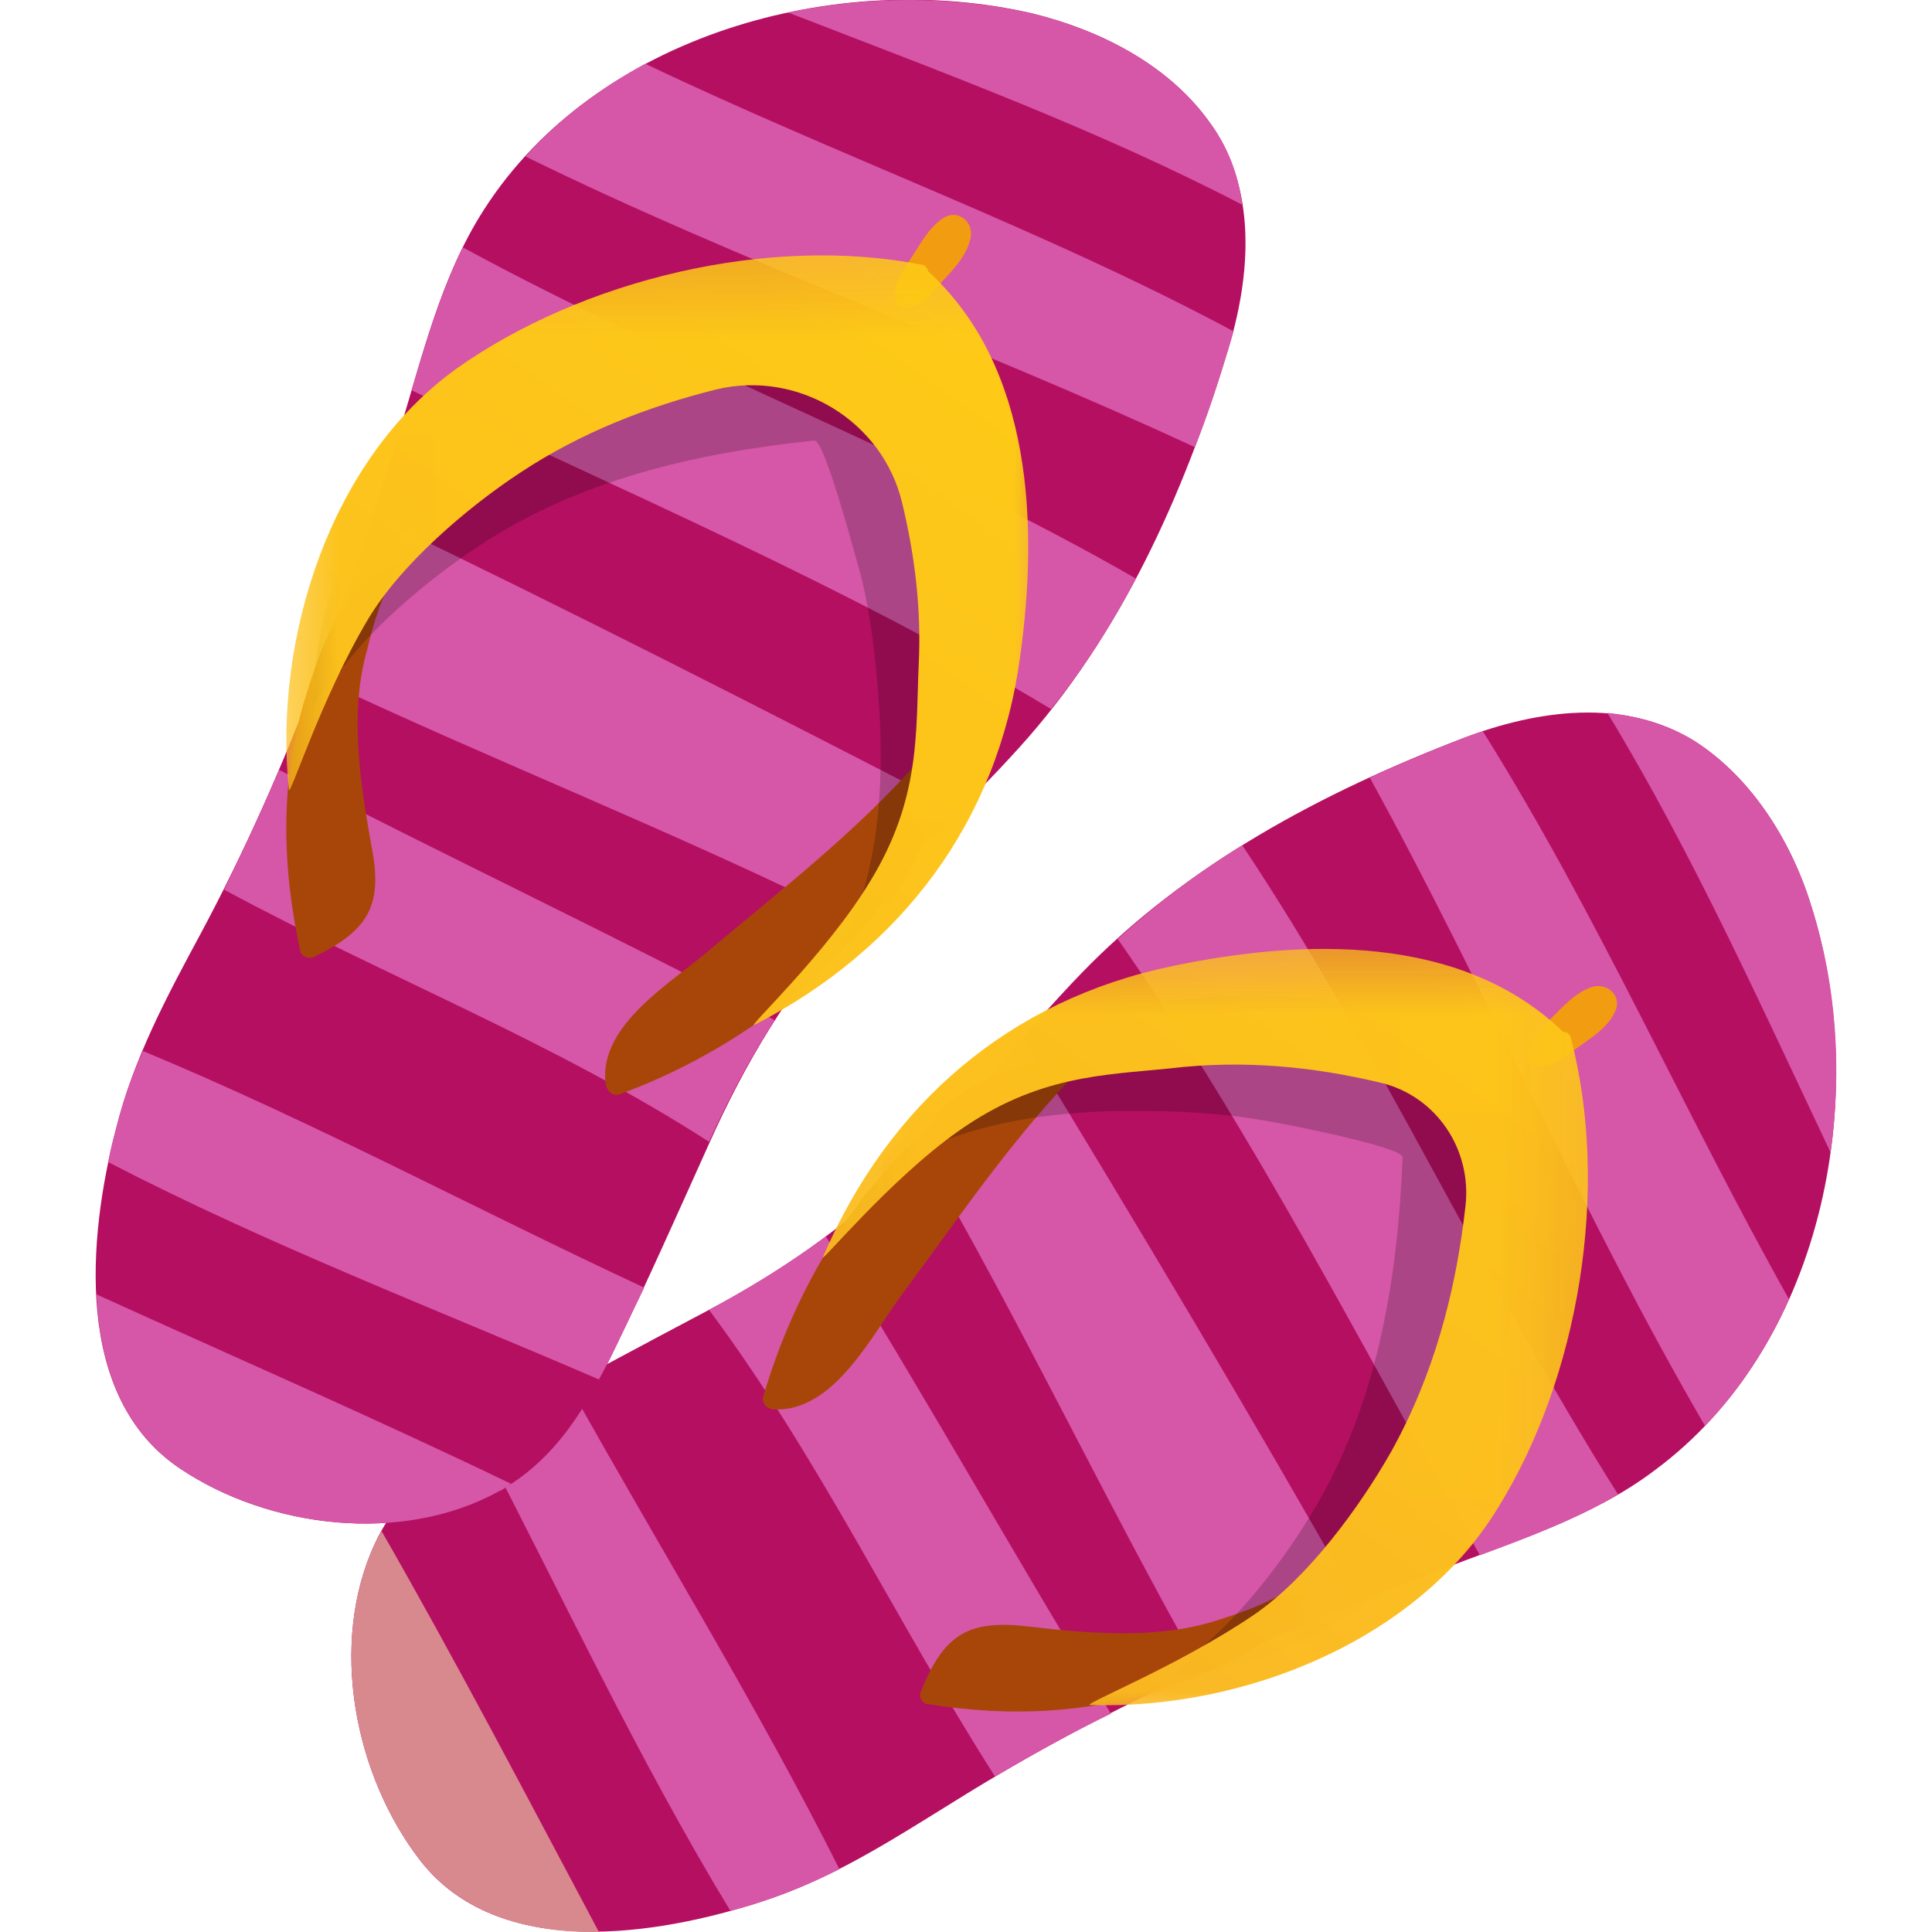
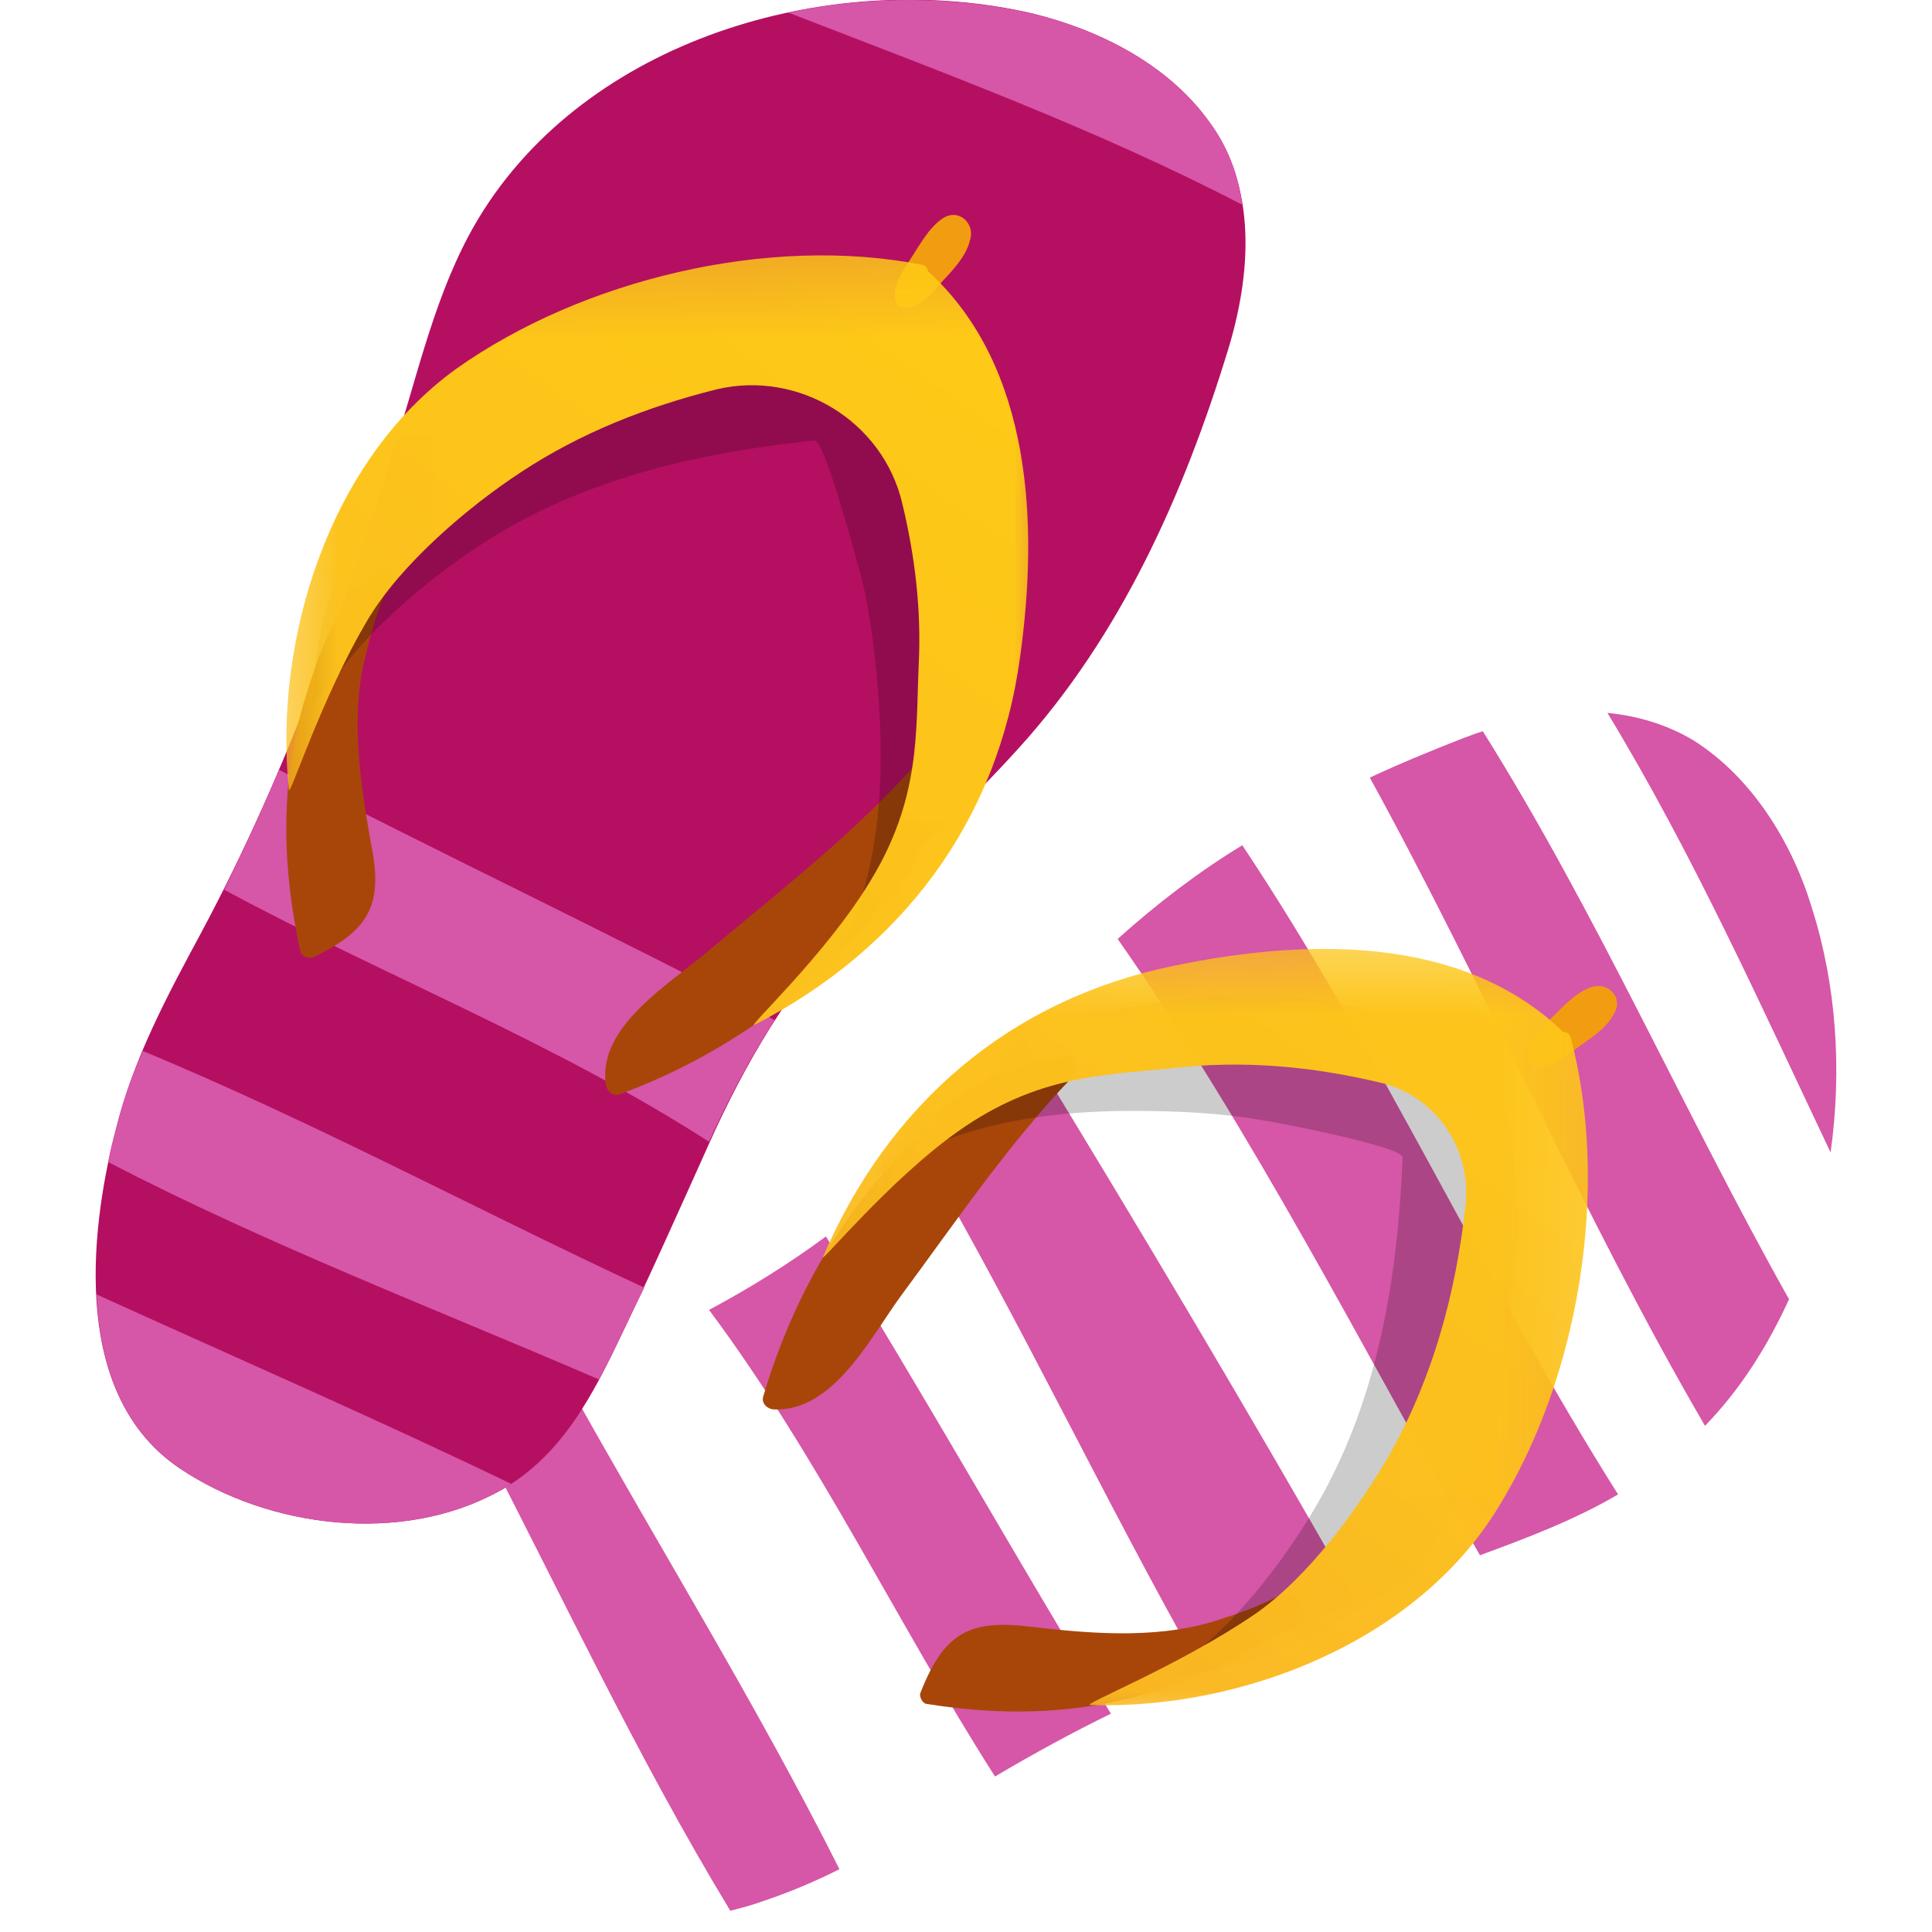
<svg xmlns="http://www.w3.org/2000/svg" xmlns:xlink="http://www.w3.org/1999/xlink" xml:space="preserve" width="20px" height="20px" version="1.1" style="shape-rendering:geometricPrecision; text-rendering:geometricPrecision; image-rendering:optimizeQuality; fill-rule:evenodd; clip-rule:evenodd" viewBox="0 0 20 20">
  <defs>
    <style type="text/css">
   
    .fil4 {fill:#A8460A;fill-rule:nonzero}
    .fil0 {fill:#B50F62;fill-rule:nonzero}
    .fil1 {fill:#D656A7;fill-rule:nonzero}
    .fil2 {fill:#D8898E;fill-rule:nonzero}
    .fil3 {fill:#F29C11;fill-rule:nonzero}
    .fil5 {fill:black;fill-rule:nonzero;fill-opacity:0.2}
    .fil7 {fill:black;fill-rule:nonzero;fill-opacity:0.2}
    .fil8 {fill:url(#id4);fill-rule:nonzero}
    .fil6 {fill:url(#id5);fill-rule:nonzero}
   
  </style>
    <mask id="id0">
      <linearGradient id="id1" gradientUnits="userSpaceOnUse" x1="17.98" y1="6.02" x2="8.97" y2="18.66">
        <stop offset="0" style="stop-opacity:1; stop-color:white" />
        <stop offset="0.58" style="stop-opacity:0.992; stop-color:white" />
        <stop offset="1" style="stop-opacity:0.98; stop-color:white" />
      </linearGradient>
      <rect style="fill:url(#id1)" x="8.07" y="9.37" width="8.82" height="8.73" />
    </mask>
    <mask id="id2">
      <linearGradient id="id3" gradientUnits="userSpaceOnUse" x1="10.38" y1="1.62" x2="1.05" y2="14.7">
        <stop offset="0" style="stop-opacity:1; stop-color:white" />
        <stop offset="0.58" style="stop-opacity:0.992; stop-color:white" />
        <stop offset="1" style="stop-opacity:0.98; stop-color:white" />
      </linearGradient>
      <rect style="fill:url(#id3)" x="2.52" y="2.19" width="8.58" height="8.87" />
    </mask>
    <linearGradient id="id4" gradientUnits="userSpaceOnUse" x1="10.38" y1="1.62" x2="1.05" y2="14.7">
      <stop offset="0" style="stop-opacity:1; stop-color:#FECD15" />
      <stop offset="0.58" style="stop-opacity:1; stop-color:#FCC01D" />
      <stop offset="1" style="stop-opacity:1; stop-color:#F9B326" />
    </linearGradient>
    <linearGradient id="id5" gradientUnits="userSpaceOnUse" xlink:href="#id4" x1="17.98" y1="6.02" x2="8.97" y2="18.66">
  </linearGradient>
  </defs>
  <g id="Слой_x0020_1">
-     <path class="fil0" d="M17.13 15.22c1.73,-1.28 2.24,-3.82 1.63,-5.81 -0.2,-0.67 -0.61,-1.35 -1.22,-1.74 -0.73,-0.45 -1.63,-0.32 -2.39,-0.03 -1.46,0.56 -2.87,1.31 -3.96,2.44 -0.58,0.6 -1.09,1.26 -1.67,1.86 -0.65,0.68 -1.37,1.19 -2.2,1.63 -0.68,0.36 -1.36,0.72 -2.03,1.1 -0.58,0.33 -1.12,0.69 -1.41,1.31 -0.48,1.04 -0.21,2.4 0.47,3.28 0.81,1.04 2.45,0.78 3.55,0.42 0.71,-0.23 1.33,-0.63 1.96,-1.02 0.83,-0.52 1.68,-0.97 2.56,-1.37 0.81,-0.37 1.64,-0.71 2.47,-1.03 0.76,-0.3 1.58,-0.54 2.24,-1.04z" />
    <path class="fil1" d="M18.76 9.41c-0.2,-0.67 -0.61,-1.35 -1.22,-1.74 -0.28,-0.17 -0.59,-0.26 -0.9,-0.29 0.88,1.45 1.58,3.01 2.31,4.55 0.12,-0.85 0.06,-1.73 -0.19,-2.52z" />
    <path class="fil1" d="M18.52 13.45c-1.09,-1.94 -1.99,-4 -3.17,-5.88 -0.07,0.02 -0.14,0.05 -0.2,0.07 -0.33,0.13 -0.65,0.26 -0.97,0.41 1.22,2.22 2.2,4.53 3.47,6.71 0.37,-0.38 0.65,-0.83 0.87,-1.31z" />
    <path class="fil1" d="M14.05 16.59c-1.13,-1.99 -2.27,-3.9 -3.46,-5.85 -0.35,0.4 -0.69,0.8 -1.05,1.18 1.03,1.77 1.89,3.6 2.89,5.37 0.53,-0.25 1.07,-0.48 1.62,-0.7z" />
    <path class="fil1" d="M8.55 12.8c-0.38,0.28 -0.78,0.53 -1.21,0.76 1.14,1.53 1.94,3.23 2.96,4.83 0.39,-0.23 0.79,-0.45 1.2,-0.65 -1,-1.64 -1.94,-3.32 -2.95,-4.94z" />
-     <path class="fil2" d="M3.95 15.85c-0.02,0.04 -0.05,0.09 -0.07,0.13 -0.48,1.04 -0.21,2.4 0.47,3.28 0.45,0.57 1.14,0.75 1.85,0.74 -0.74,-1.39 -1.47,-2.79 -2.25,-4.15z" />
    <path class="fil1" d="M8.69 19.35c-0.87,-1.73 -1.86,-3.32 -2.8,-5.01 -0.2,0.11 -0.4,0.22 -0.6,0.33 -0.11,0.07 -0.22,0.13 -0.33,0.2 0.85,1.63 1.63,3.31 2.6,4.91 0.12,-0.03 0.23,-0.06 0.34,-0.1 0.27,-0.09 0.53,-0.2 0.79,-0.33z" />
    <path class="fil1" d="M15.32 16.1c0.49,-0.18 0.99,-0.37 1.43,-0.63 -1.37,-2.17 -2.47,-4.59 -3.89,-6.72 -0.46,0.28 -0.89,0.61 -1.29,0.97 1.4,2 2.54,4.24 3.75,6.38z" />
    <path class="fil3" d="M16.31 10.86c0.15,-0.11 0.32,-0.21 0.4,-0.37 0.1,-0.17 -0.07,-0.33 -0.24,-0.27 -0.17,0.06 -0.31,0.22 -0.43,0.34 -0.1,0.11 -0.23,0.22 -0.23,0.37 0,0.06 0.04,0.1 0.09,0.11 0.16,0.02 0.29,-0.1 0.41,-0.18z" />
    <path class="fil4" d="M9.33 13.41c0.57,-0.77 1.11,-1.57 1.78,-2.27 0.07,-0.07 0.02,-0.22 -0.09,-0.2 -0.49,0.08 -0.97,0.24 -1.32,0.59 -0.02,0.02 -0.03,0.05 -0.02,0.08 -0.86,0.74 -1.46,1.76 -1.78,2.85 -0.02,0.07 0.05,0.13 0.11,0.13 0.62,0.03 1.01,-0.76 1.32,-1.18z" />
    <path class="fil4" d="M13.54 16.35c-0.27,0.17 -0.57,0.31 -0.87,0.4 -0.62,0.22 -1.32,0.17 -2,0.09 -0.64,-0.08 -0.9,0.07 -1.14,0.68 -0.02,0.04 0.02,0.12 0.07,0.12 0.87,0.14 1.73,0.1 2.55,-0.2 0.51,-0.19 1.28,-0.49 1.39,-1.09z" />
    <path class="fil5" d="M12.48 17.02c-0.11,0.12 -0.23,0.23 -0.35,0.33 0.26,-0.03 0.51,-0.07 0.76,-0.14 0.65,-0.18 1.18,-0.55 1.74,-0.9 0.05,-0.06 0.1,-0.13 0.14,-0.2 0.85,-1.37 1.17,-3.33 0.76,-4.89 -0.01,-0.04 -0.05,-0.06 -0.08,-0.06 -1.06,-1.01 -2.7,-0.96 -4.04,-0.68 -0.34,0.07 -0.66,0.17 -0.97,0.3 -0.33,0.24 -0.66,0.49 -0.94,0.8 -0.17,0.2 -0.32,0.42 -0.48,0.63 0.77,-0.56 1.77,-0.71 2.7,-0.71 0.46,0 0.92,0.02 1.37,0.1 0.14,0.02 1.43,0.27 1.43,0.38 -0.05,1.24 -0.25,2.46 -0.85,3.53 -0.28,0.5 -0.72,1.1 -1.18,1.5 0,0 -0.01,0.01 -0.01,0.01z" />
    <path class="fil6" style="mask:url(#id0)" d="M15.5 15.62c0.85,-1.36 1.17,-3.32 0.76,-4.88 -0.01,-0.04 -0.05,-0.06 -0.08,-0.06 -1.06,-1.02 -2.7,-0.96 -4.04,-0.68 -1.69,0.35 -2.94,1.43 -3.62,3.01 -0.04,0.09 0.69,-0.8 1.4,-1.3 0.82,-0.58 1.51,-0.58 2.19,-0.65 0.76,-0.09 1.48,-0.02 2.19,0.15 0.57,0.14 0.94,0.69 0.87,1.28 -0.1,0.89 -0.33,1.75 -0.77,2.54 -0.33,0.58 -0.86,1.3 -1.41,1.68 -0.79,0.54 -1.83,0.95 -1.7,0.94 1.57,0.05 3.37,-0.66 4.21,-2.03z" />
    <path class="fil0" d="M4.13 4.48c-0.26,0.85 -0.54,1.7 -0.86,2.53 -0.34,0.91 -0.73,1.79 -1.19,2.65 -0.35,0.65 -0.7,1.3 -0.88,2.03 -0.29,1.12 -0.44,2.77 0.66,3.51 0.92,0.62 2.3,0.79 3.3,0.24 0.6,-0.33 0.92,-0.89 1.21,-1.49 0.34,-0.7 0.65,-1.4 0.97,-2.11 0.38,-0.85 0.83,-1.6 1.46,-2.3 0.57,-0.62 1.19,-1.18 1.75,-1.8 1.05,-1.16 1.7,-2.61 2.16,-4.11 0.24,-0.78 0.31,-1.69 -0.2,-2.38 -0.43,-0.59 -1.13,-0.94 -1.82,-1.11 -2.02,-0.47 -4.52,0.22 -5.68,2.03 -0.45,0.7 -0.64,1.53 -0.88,2.31z" />
    <path class="fil1" d="M10.69 0.14c0.69,0.17 1.39,0.52 1.82,1.11 0.2,0.26 0.31,0.56 0.35,0.87 -1.5,-0.78 -3.1,-1.37 -4.7,-1.99 0.85,-0.18 1.73,-0.17 2.53,0.01z" />
-     <path class="fil1" d="M6.68 0.66c2.01,0.96 4.13,1.72 6.09,2.77 -0.02,0.07 -0.04,0.13 -0.06,0.2 -0.1,0.34 -0.21,0.67 -0.34,1 -2.3,-1.07 -4.67,-1.9 -6.93,-3.01 0.35,-0.39 0.78,-0.71 1.24,-0.96z" />
-     <path class="fil1" d="M3.86 5.34c2.06,0.99 4.04,2 6.07,3.05 -0.37,0.37 -0.75,0.74 -1.11,1.13 -1.83,-0.91 -3.71,-1.64 -5.55,-2.51 0.21,-0.55 0.4,-1.11 0.59,-1.67z" />
    <path class="fil1" d="M8.02 10.56c-0.26,0.4 -0.48,0.82 -0.68,1.26 -1.6,-1.03 -3.35,-1.71 -5.02,-2.61 0.2,-0.41 0.39,-0.82 0.57,-1.24 1.7,0.88 3.44,1.7 5.13,2.59z" />
    <path class="fil1" d="M5.29 15.36c-0.04,0.03 -0.08,0.06 -0.13,0.08 -1,0.55 -2.38,0.38 -3.3,-0.24 -0.6,-0.41 -0.83,-1.08 -0.86,-1.8 1.43,0.65 2.88,1.28 4.29,1.96z" />
    <path class="fil1" d="M1.48 10.88c1.78,0.74 3.43,1.63 5.19,2.45 -0.1,0.2 -0.2,0.41 -0.3,0.62 -0.05,0.11 -0.11,0.22 -0.17,0.33 -1.69,-0.73 -3.42,-1.39 -5.08,-2.25 0.02,-0.12 0.05,-0.23 0.08,-0.34 0.07,-0.28 0.16,-0.55 0.28,-0.81z" />
-     <path class="fil1" d="M4.26 4.04c0.15,-0.5 0.3,-1.01 0.53,-1.48 2.26,1.23 4.75,2.15 6.97,3.43 -0.25,0.47 -0.54,0.93 -0.88,1.35 -2.09,-1.26 -4.4,-2.24 -6.62,-3.3z" />
    <path class="fil3" d="M9.42 2.69c0.1,-0.15 0.19,-0.33 0.34,-0.43 0.17,-0.11 0.34,0.06 0.28,0.23 -0.04,0.17 -0.19,0.32 -0.31,0.45 -0.09,0.11 -0.2,0.24 -0.35,0.25 -0.06,0.01 -0.1,-0.03 -0.11,-0.08 -0.03,-0.15 0.07,-0.3 0.15,-0.42z" />
    <path class="fil4" d="M6.27 11.22c0.01,0.07 0.07,0.13 0.14,0.11 1.06,-0.39 2.03,-1.07 2.72,-1.97 0.03,0 0.05,0 0.07,-0.03 0.33,-0.37 0.46,-0.87 0.5,-1.35 0.02,-0.11 -0.14,-0.15 -0.21,-0.08 -0.64,0.72 -1.4,1.31 -2.14,1.93 -0.39,0.34 -1.16,0.78 -1.08,1.39z" />
    <path class="fil4" d="M4.13 5.83c-0.15,0.28 -0.26,0.59 -0.33,0.9 -0.18,0.63 -0.08,1.32 0.04,2 0.13,0.63 -0.01,0.9 -0.6,1.18 -0.04,0.02 -0.12,-0.01 -0.13,-0.06 -0.19,-0.86 -0.21,-1.72 0.03,-2.56 0.16,-0.52 0.4,-1.31 0.99,-1.46z" />
    <path class="fil7" d="M3.54 6.94c-0.11,0.11 -0.21,0.24 -0.31,0.37 0.02,-0.26 0.04,-0.52 0.09,-0.77 0.14,-0.66 0.47,-1.22 0.77,-1.8 0.07,-0.05 0.13,-0.11 0.2,-0.15 1.31,-0.94 3.24,-1.39 4.82,-1.09 0.04,0 0.06,0.04 0.07,0.07 1.08,0.99 1.14,2.63 0.95,3.99 -0.04,0.34 -0.12,0.67 -0.23,0.98 -0.21,0.35 -0.44,0.69 -0.74,0.99 -0.18,0.19 -0.39,0.35 -0.59,0.53 0.51,-0.81 0.59,-1.82 0.53,-2.75 -0.03,-0.45 -0.08,-0.92 -0.19,-1.36 -0.04,-0.13 -0.37,-1.4 -0.48,-1.39 -1.24,0.13 -2.44,0.41 -3.47,1.09 -0.47,0.31 -1.05,0.78 -1.42,1.27 0,0.01 0,0.01 0,0.02z" />
    <path class="fil8" style="mask:url(#id2)" d="M2.99 8.17c0,0.12 0.33,-0.94 0.82,-1.76 0.34,-0.57 1.03,-1.16 1.58,-1.52 0.62,-0.41 1.31,-0.68 2.03,-0.86 0.85,-0.2 1.72,0.33 1.92,1.18 0.13,0.54 0.2,1.1 0.17,1.68 -0.03,0.69 0.02,1.38 -0.5,2.23 -0.45,0.75 -1.29,1.53 -1.2,1.49 1.53,-0.79 2.52,-2.11 2.75,-3.81 0.19,-1.36 0.13,-3 -0.95,-3.99 -0.01,-0.03 -0.03,-0.07 -0.07,-0.07 -1.58,-0.31 -3.51,0.15 -4.82,1.08 -1.3,0.94 -1.89,2.78 -1.73,4.35z" />
  </g>
</svg>